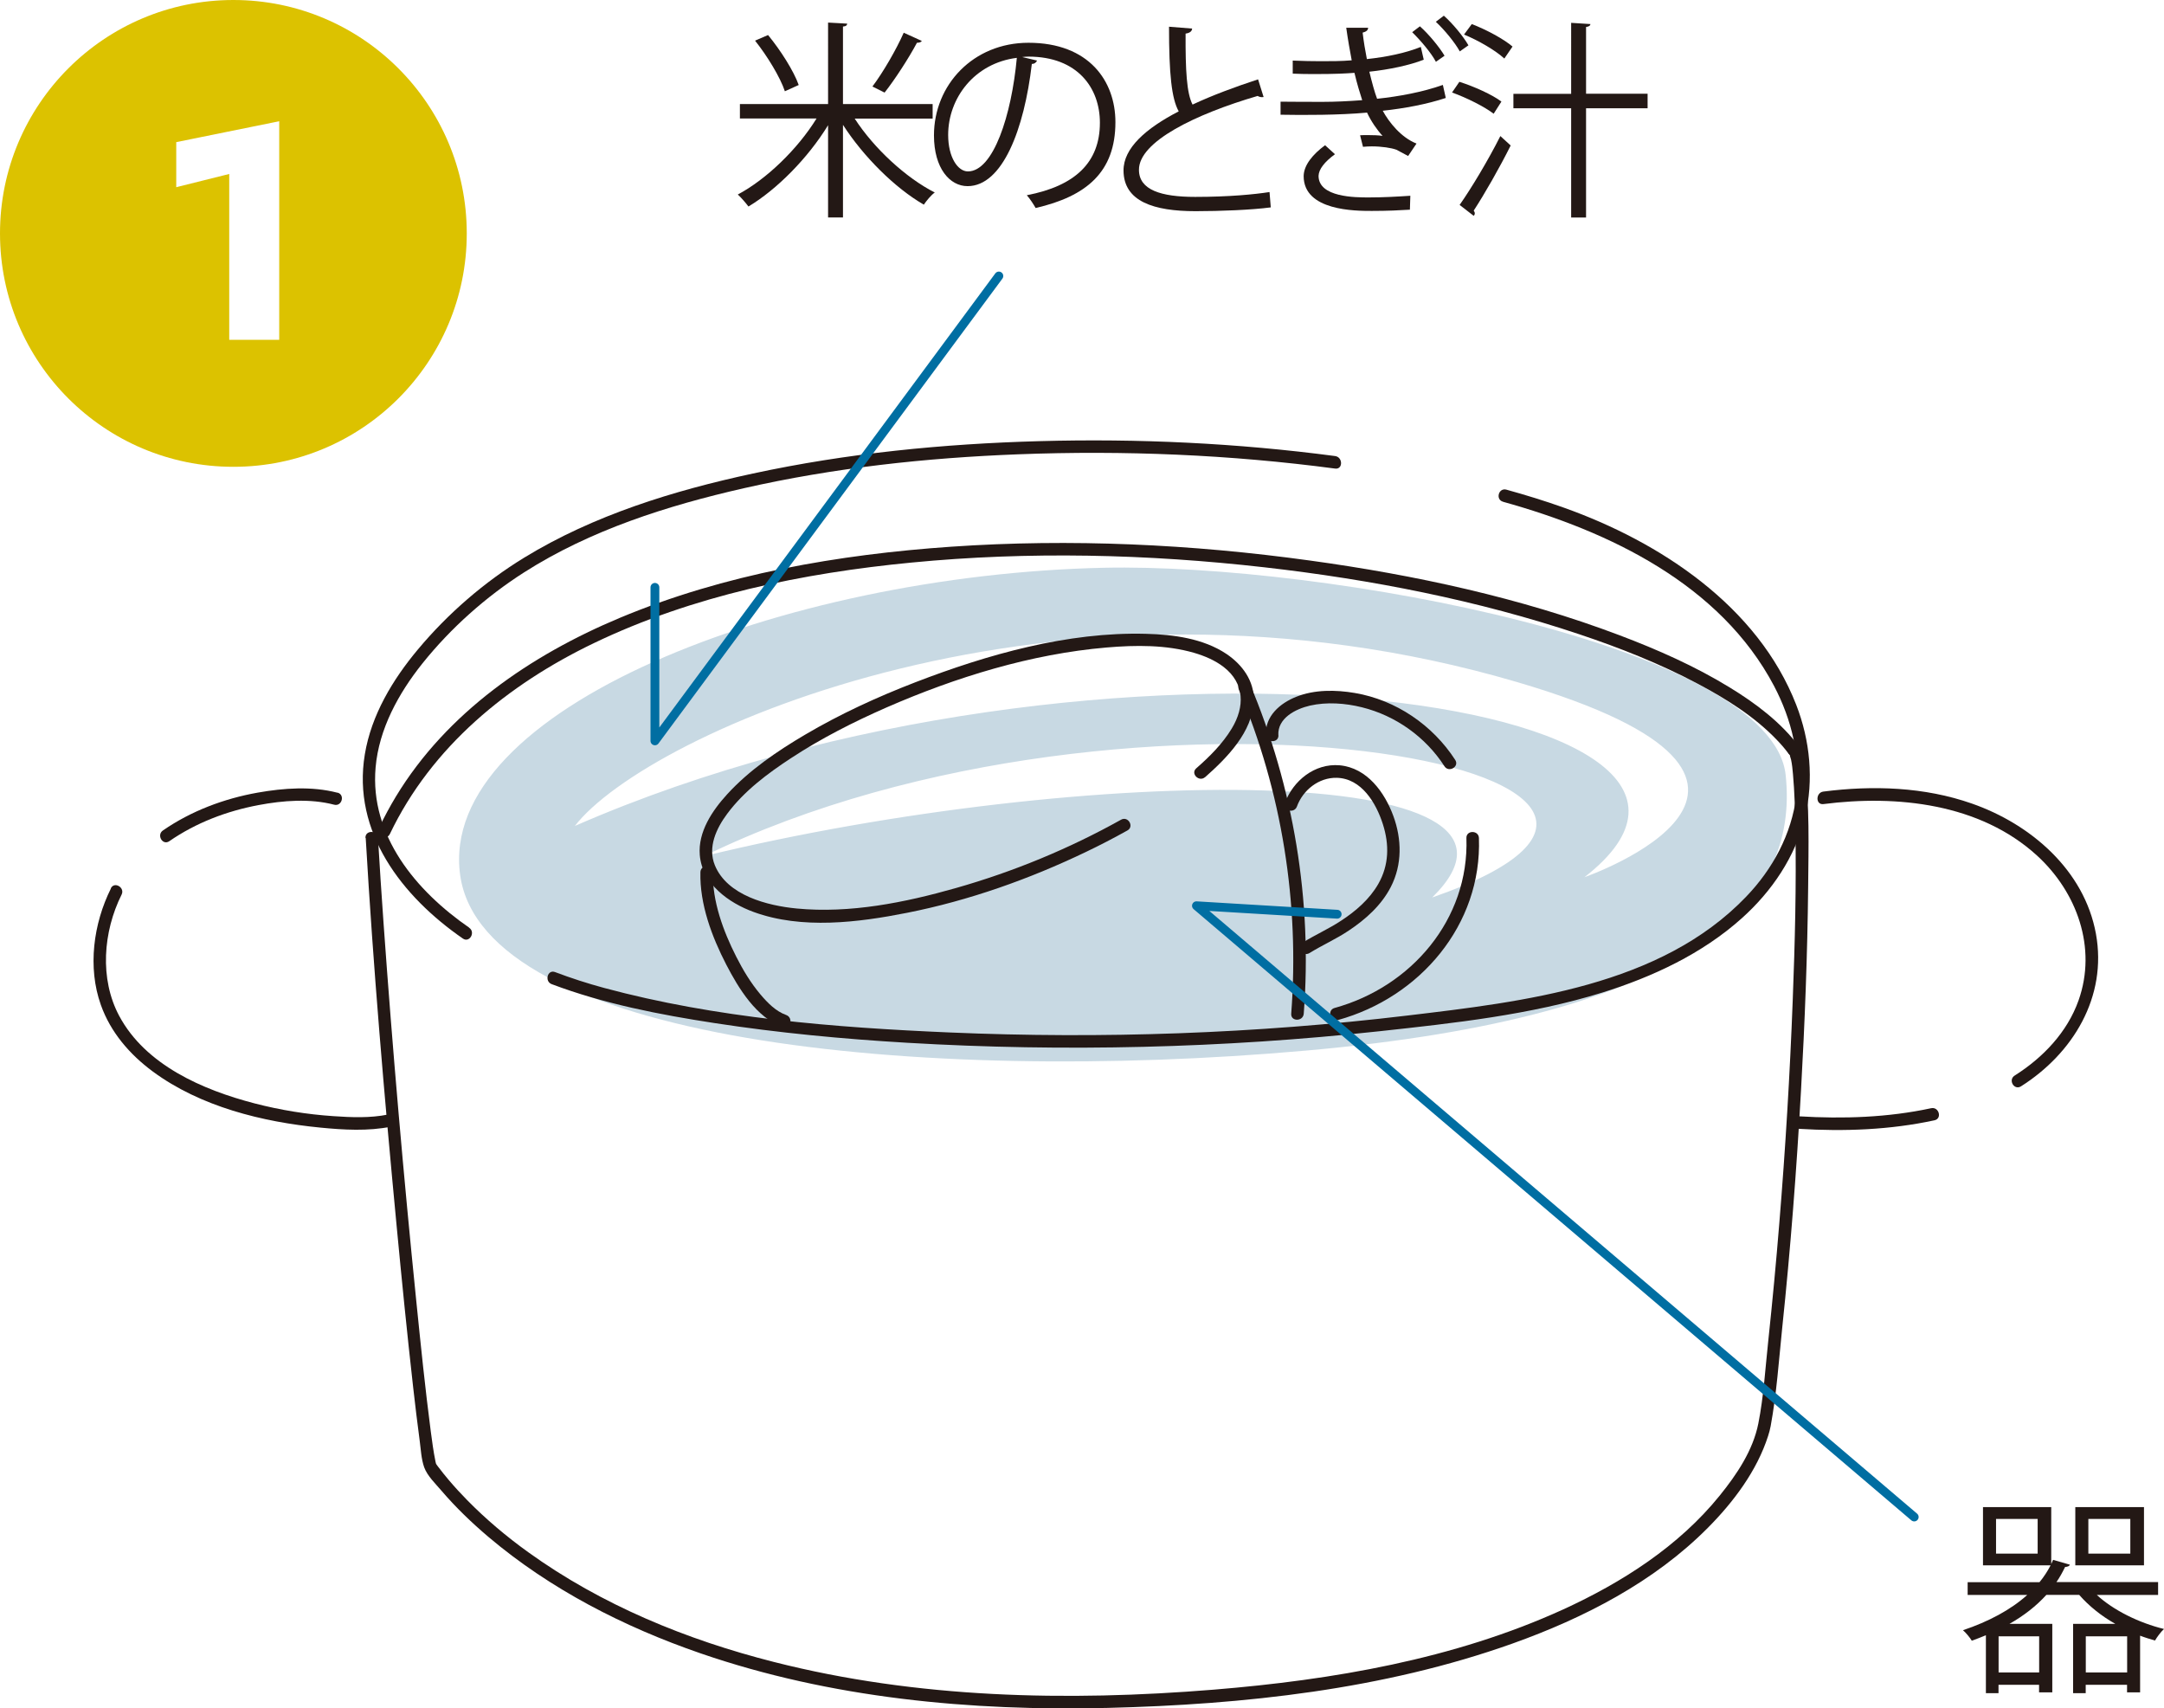
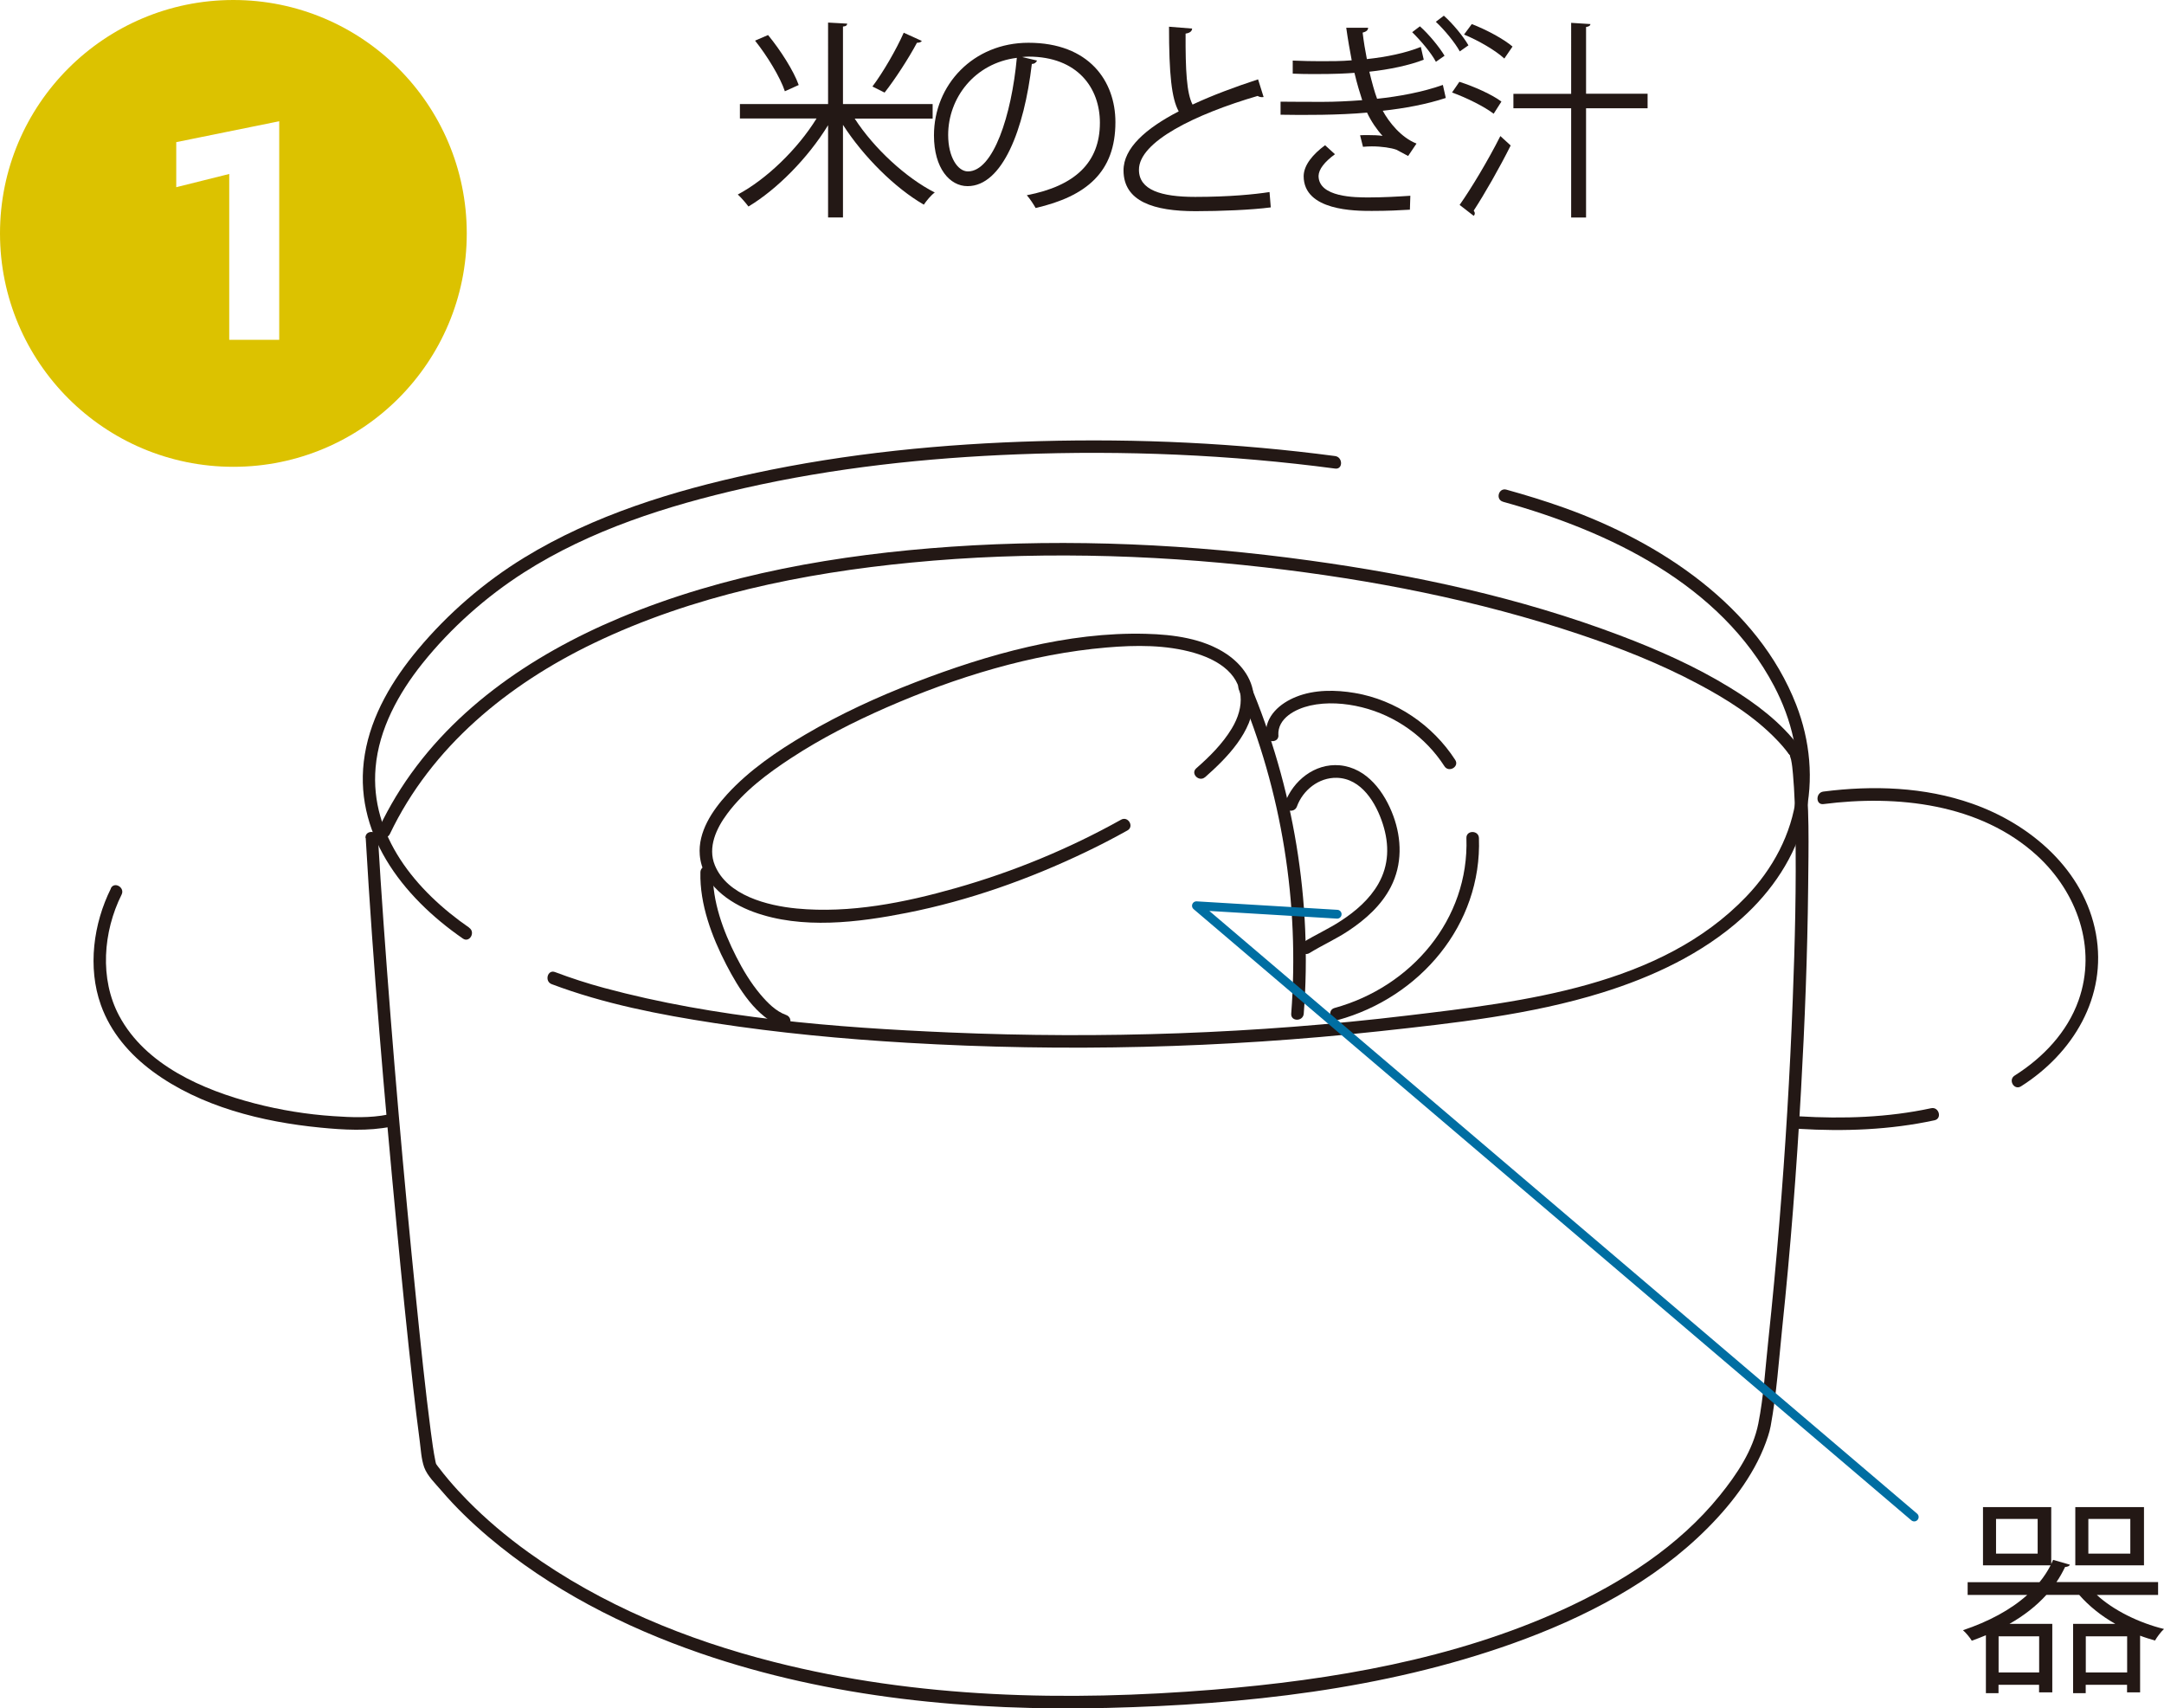
<svg xmlns="http://www.w3.org/2000/svg" viewBox="0 0 245.44 193.74">
  <defs>
    <style>.cls-1{fill:none;stroke:#006ea2;stroke-linecap:round;stroke-linejoin:round;}.cls-2{fill:#c8d9e3;}.cls-2,.cls-3{mix-blend-mode:multiply;}.cls-2,.cls-3,.cls-4{stroke-width:0px;}.cls-3{fill:#dcc200;}.cls-5{isolation:isolate;}.cls-4{fill:#231815;}</style>
  </defs>
  <g class="cls-5">
    <g id="_レイヤー_2">
      <g id="_ポップアップ">
        <path class="cls-4" d="m105.78,13.45h-8.84c2.17,3.36,5.81,6.72,9.08,8.38-.43.31-.95.95-1.24,1.38-3.26-1.88-6.84-5.43-9.17-9.05v10.5h-1.69v-10.46c-2.29,3.74-5.81,7.29-9.03,9.22-.31-.41-.83-1.02-1.21-1.36,3.24-1.72,6.79-5.15,8.93-8.62h-8.69v-1.64h10V2.56l2.17.12c-.02.19-.14.31-.48.33v8.79h10.17v1.64Zm-18.67-9.48c1.43,1.74,2.91,4.07,3.48,5.67l-1.57.71c-.52-1.57-1.98-3.98-3.38-5.74l1.48-.64Zm17.44.67c-.07.14-.29.21-.55.21-.91,1.71-2.48,4.14-3.67,5.65-.02,0-1.36-.69-1.38-.69,1.21-1.6,2.72-4.22,3.55-6.1l2.05.93Z" />
        <path class="cls-4" d="m117.62,6.87c-.09.21-.29.38-.59.38-.86,7.41-3.33,13.86-7.29,13.86-2,0-3.81-2-3.81-5.76,0-5.72,4.45-10.5,10.72-10.5,6.88,0,9.86,4.36,9.86,9,0,5.67-3.29,8.41-9.05,9.74-.21-.38-.62-1.02-1-1.45,5.48-1.05,8.29-3.72,8.29-8.22,0-3.93-2.52-7.5-8.1-7.5-.24,0-.5.02-.71.05l1.69.4Zm-2.29-.31c-4.81.6-7.79,4.57-7.79,8.74,0,2.55,1.1,4.14,2.24,4.14,2.88,0,4.95-6.36,5.55-12.89Z" />
        <path class="cls-4" d="m143.33,11s-.12.02-.19.02c-.17,0-.36-.05-.5-.14-7.07,2.07-13.48,5.19-13.46,8.38,0,2.29,2.52,3.07,6.38,3.07s6.76-.29,8.43-.55l.14,1.74c-2.19.29-5.74.43-8.53.43-4.72,0-8.15-1.09-8.17-4.6-.02-2.55,2.53-4.79,6.26-6.72-.81-1.45-1.1-4.22-1.1-9.6l2.62.21c-.02.31-.26.5-.74.57-.02,4.17.12,6.76.79,8.05,2.24-1.05,4.81-2,7.43-2.86l.62,1.98Z" />
        <path class="cls-4" d="m163.98,11.11c-2.14.71-4.72,1.19-7.15,1.45.71,1.31,2.1,3.05,3.83,3.72l-.95,1.41-1.33-.71c-.57-.21-1.67-.38-2.79-.38-.33,0-.67.02-1,.05l-.33-1.31c.26-.02.57-.02.86-.02.62,0,1.24.02,1.69.09-.64-.69-1.31-1.67-1.76-2.64-3.1.29-7.24.29-9.81.24v-1.48c1.48.02,3.5.02,4.88.02,1.24,0,2.79-.07,4.38-.19-.24-.74-.57-1.79-.88-3.1-.95.07-2.02.14-4.69.14-.83,0-1.67-.02-2.31-.05v-1.48c1.14.05,2.26.07,3.19.07,1.17,0,2.33,0,3.5-.1-.21-1.1-.43-2.33-.62-3.69h2.48c0,.29-.24.45-.62.55.12,1.02.29,2.05.48,3,2.24-.24,4.41-.69,6.12-1.38l.33,1.45c-1.64.64-3.93,1.12-6.17,1.36.31,1.26.59,2.31.88,3.07,2.48-.26,5.17-.76,7.46-1.57l.33,1.48Zm-4.07,12.67c-1.14.07-2.48.14-4.33.14s-7.72,0-7.72-3.95c.02-1.26,1.05-2.48,2.43-3.5l1.12,1.02c-1.17.86-1.83,1.69-1.86,2.45,0,2.45,4.19,2.45,5.69,2.45,1.6,0,3.26-.09,4.72-.19l-.05,1.57Zm1.14-20.79c1,.88,2.21,2.36,2.79,3.33l-.98.69c-.52-1-1.74-2.43-2.69-3.36l.88-.67Zm2.71-1.21c1,.88,2.22,2.36,2.79,3.36l-.98.69c-.55-1-1.74-2.45-2.72-3.36l.91-.69Z" />
        <path class="cls-4" d="m165.53,9.28c1.64.52,3.72,1.45,4.76,2.24l-.88,1.38c-1.02-.79-3.05-1.81-4.72-2.41l.83-1.21Zm.02,13.96c1.31-1.86,3.24-5.07,4.62-7.81l1.17,1.07c-1.26,2.53-2.98,5.53-4.19,7.38.07.12.12.21.12.31,0,.12-.05.21-.12.29l-1.6-1.24Zm5.07-16.6c-.98-.91-2.93-2.05-4.57-2.72l.88-1.19c1.62.62,3.62,1.69,4.62,2.55l-.93,1.36Zm16.25,4v1.64h-6.98v12.39h-1.69v-12.39h-6.55v-1.64h6.55V2.59l2.19.14c-.02.17-.17.29-.5.33v7.57h6.98Z" />
        <path class="cls-4" d="m244.78,180.88h-6.96c1.88,1.74,4.79,3.17,7.62,3.86-.36.33-.79.91-1.02,1.31-.57-.17-1.12-.33-1.69-.55v6.43h-1.48v-.86h-4.69v.95h-1.43v-7.86h4.79c-1.6-.9-3.02-2.05-4.1-3.29h-3.72c-1.14,1.26-2.55,2.36-4.19,3.29h4.86v7.77h-1.5v-.86h-4.6v.95h-1.43v-6.57c-.52.21-1.05.43-1.6.62-.19-.33-.69-.93-1-1.19,2.91-.98,5.41-2.31,7.29-4h-6.76v-1.45h8.15c.5-.6.91-1.24,1.26-1.91h-7.67v-6.6h7.74v6.46l.21-.48,1.91.55c-.05.14-.24.24-.55.26-.29.59-.6,1.17-.98,1.71h11.53v1.45Zm-13.67-4.69v-3.93h-4.72v3.93h4.72Zm.17,13.48v-4.1h-4.6v4.1h4.6Zm11.89-18.75v6.6h-7.79v-6.6h7.79Zm-6.6,18.75h4.69v-4.1h-4.69v4.1Zm5.05-13.48v-3.93h-4.76v3.93h4.76Z" />
-         <path class="cls-2" d="m202.53,87.9c-1.56-14.66-52.37-24.06-77.38-23.51-36.23.8-75.56,16.04-72.96,34.85,2.61,18.81,52.11,23.79,95.88,19.91,43.77-3.87,56.02-16.59,54.46-31.25Zm-40.09,13.88c15.97-15.65-39.52-15.16-82.61-4.68,48.59-23.73,123.61-9.58,82.61,4.68Zm17.27-2.3c26-20.19-55-31.81-114.51-5.81,8.1-10.51,54.69-31.64,106.86-16.32,38.62,11.34,7.65,22.13,7.65,22.13Z" />
        <path class="cls-4" d="m53.21,105.2c-6.01-4.15-11.28-10.43-10.61-18.16.38-4.38,2.61-8.42,5.31-11.8,3.21-4.01,7.2-7.56,11.52-10.32,7.53-4.81,16.27-7.58,24.93-9.55,10.22-2.32,20.69-3.45,31.15-3.85,11.98-.46,24.03.04,35.92,1.62.9.12.89-1.3,0-1.42-11.11-1.47-22.35-2-33.55-1.69-10.89.3-21.82,1.37-32.48,3.67-8.98,1.93-18.07,4.72-25.96,9.55-4.51,2.76-8.65,6.34-12.04,10.4-2.86,3.42-5.28,7.43-6.02,11.89-1.47,8.83,4.23,16.14,11.12,20.9.75.52,1.46-.71.72-1.22h0Z" />
        <path class="cls-4" d="m170.49,56.91c12.02,3.34,24.64,9.35,30.73,20.9,2,3.8,3.04,8.13,2.52,12.43-.53,4.35-2.68,8.32-5.69,11.45-9.71,10.14-25.26,11.91-38.42,13.48-17.21,2.06-34.62,2.66-51.93,1.92-13.08-.56-26.49-1.63-39.18-5.05-1.89-.51-3.74-1.11-5.57-1.8-.85-.32-1.22,1.05-.38,1.37,5.94,2.24,12.24,3.46,18.5,4.42,7.23,1.11,14.53,1.8,21.84,2.23,17.83,1.05,35.8.61,53.56-1.31,8.44-.92,17.11-1.85,25.25-4.38,5.72-1.78,11.33-4.4,15.82-8.42,3.41-3.05,6.1-6.99,7.18-11.48,1.02-4.23.58-8.69-.99-12.73-4.36-11.21-15.45-18.48-26.34-22.36-2.15-.77-4.34-1.44-6.54-2.05-.88-.24-1.26,1.12-.38,1.37h0Z" />
        <path class="cls-4" d="m41.48,95.05c.85,14.66,2.11,29.3,3.5,43.92.58,6.12,1.19,12.24,1.88,18.36.23,2.02.47,4.04.74,6.05.13.97.18,2.09.51,3.02.35.98,1.31,1.89,1.97,2.67,1.62,1.89,3.42,3.62,5.32,5.23,7.03,5.95,15.38,10.21,24.05,13.2,14.77,5.09,30.64,6.57,46.18,6.19,15.45-.38,31.28-2.08,45.92-7.3,8.09-2.89,16.05-6.97,22.16-13.13,2.9-2.92,5.56-6.45,6.83-10.42.12-.37.22-.74.29-1.12.67-3.66.93-7.45,1.31-11.15.94-8.95,1.63-17.93,2.13-26.91.43-7.68.73-15.37.81-23.07.04-4.56.18-9.23-.4-13.76-.09-.73-.13-1.92-.85-2.36-.78-.48-1.49.75-.72,1.22-.19-.12-.11-.13-.11-.08.01.17.1.36.14.53.12.55.17,1.12.22,1.68.18,2.01.23,4.04.27,6.06.12,6.52-.05,13.04-.3,19.55-.32,8.43-.83,16.85-1.52,25.26-.36,4.45-.78,8.89-1.25,13.32-.34,3.12-.52,6.35-1.13,9.42s-2.45,5.79-4.39,8.19c-4.65,5.75-11.08,9.85-17.74,12.9-12.38,5.65-26.18,8-39.65,9.1-16.62,1.35-33.64.99-49.87-3.14-9.9-2.51-19.55-6.46-27.87-12.45-2.46-1.77-4.79-3.73-6.92-5.9-.72-.73-1.41-1.48-2.07-2.26-.44-.52-.82-.99-1.11-1.38-.1-.13-.21-.26-.3-.4-.06-.1-.09-.13-.02.01-.05-.11-.07-.24-.1-.36-.23-1.12-.38-2.26-.53-3.39-.64-4.9-1.14-9.82-1.64-14.74-1.45-14.29-2.7-28.6-3.72-42.93-.23-3.22-.44-6.43-.63-9.65-.05-.91-1.47-.91-1.42,0h0Z" />
        <path class="cls-4" d="m204.1,84.73c-2.09-2.81-4.96-4.96-7.92-6.77-3.93-2.41-8.19-4.29-12.5-5.92-11.27-4.26-23.19-6.83-35.1-8.47-13.45-1.86-27.12-2.5-40.68-1.57-12.78.88-25.72,3.1-37.6,8.07-10.13,4.24-19.62,10.73-25.4,20.27-.69,1.14-1.32,2.32-1.9,3.52-.39.82.83,1.54,1.22.72,4.73-9.9,13.39-16.96,23.13-21.64,11.21-5.39,23.71-7.95,36.03-9.14,13.31-1.29,26.77-.97,40.05.54,12.09,1.38,24.17,3.73,35.72,7.6,4.6,1.54,9.13,3.33,13.42,5.61,3.2,1.7,6.38,3.68,8.91,6.31.49.5.95,1.03,1.37,1.6.54.72,1.77.02,1.22-.72h0Z" />
        <path class="cls-4" d="m136.67,88.15c2.47-2.18,5.41-5.14,5.53-8.67.08-2.25-1.31-4.12-3.1-5.32-2.63-1.76-6.03-2.2-9.12-2.28-8.89-.24-17.98,2.34-26.2,5.51-4.3,1.66-8.5,3.59-12.47,5.93-3.17,1.87-6.33,4.02-8.83,6.75-1.69,1.85-3.33,4.27-3.11,6.9.27,3.27,3.28,5.43,6.12,6.46,5.45,1.99,11.84,1.19,17.39.09,7.02-1.39,13.86-3.82,20.3-6.91,1.59-.76,3.15-1.57,4.69-2.43.8-.44.08-1.67-.72-1.22-5.91,3.3-12.22,5.9-18.73,7.75-5.8,1.65-12.01,2.9-18.07,2.32-3.3-.32-7.86-1.47-9.27-4.9-.84-2.04.17-4.19,1.39-5.83,1.91-2.58,4.6-4.59,7.26-6.33,3.42-2.24,7.08-4.1,10.82-5.74,7.86-3.43,16.39-6.07,24.96-6.8,3.29-.28,6.74-.32,9.94.61,1.19.35,2.37.85,3.35,1.61,2.38,1.85,2.39,4.51.91,6.96-1.05,1.74-2.51,3.19-4.03,4.52-.69.6.32,1.6,1,1h0Z" />
        <path class="cls-4" d="m140.5,78.19c4.89,11.58,6.91,24.24,5.95,36.77-.07.91,1.35.91,1.42,0,.99-12.8-1.15-25.67-6.14-37.48-.35-.84-1.57-.12-1.22.72h0Z" />
        <path class="cls-4" d="m79.44,98.92c-.09,3.62,1.3,7.32,2.94,10.49,1.39,2.68,3.4,6,6.41,7.07.86.3,1.23-1.06.38-1.37-1.18-.42-2.12-1.39-2.91-2.32-1.1-1.3-1.99-2.78-2.76-4.3-1.47-2.9-2.72-6.27-2.64-9.57.02-.91-1.4-.91-1.42,0h0Z" />
        <path class="cls-4" d="m166.32,95.04c.32,9.23-6.26,16.88-14.95,19.27-.88.24-.51,1.61.38,1.37,9.28-2.56,16.34-10.79,15.99-20.64-.03-.91-1.45-.91-1.42,0h0Z" />
        <path class="cls-4" d="m144.99,83.38c-.1-1.94,1.95-2.98,3.59-3.36,1.9-.43,3.99-.28,5.88.19,3.84.95,7.23,3.37,9.37,6.69.49.76,1.72.05,1.22-.72-2.55-3.95-6.73-6.8-11.38-7.59-2.17-.37-4.58-.4-6.65.43-1.84.73-3.56,2.2-3.44,4.35.05.91,1.47.91,1.42,0h0Z" />
        <path class="cls-4" d="m147.09,91.48c.68-1.88,2.49-3.32,4.53-3.27,2.81.07,4.46,2.87,5.22,5.24s.69,4.67-.5,6.77c-1,1.76-2.57,3.11-4.24,4.2-1.38.91-2.89,1.58-4.29,2.44-.77.48-.06,1.71.72,1.22,1.44-.89,3-1.58,4.41-2.52,1.93-1.28,3.74-2.89,4.81-4.98,1.3-2.53,1.25-5.41.28-8.05s-2.96-5.46-6.1-5.74c-2.81-.24-5.27,1.74-6.2,4.29-.31.86,1.06,1.23,1.37.38h0Z" />
        <path class="cls-4" d="m12.58,100.76c-1.99,3.99-2.66,8.95-1.14,13.21,1.1,3.1,3.27,5.61,5.88,7.54,5.4,3.99,12.43,5.73,19.02,6.37,2.63.26,5.42.42,8.03-.11.89-.18.52-1.55-.38-1.37-2.01.41-4.15.32-6.18.18-3.02-.2-6.02-.69-8.95-1.45-5.84-1.52-12.35-4.33-15.34-9.92-2.25-4.21-1.82-9.56.27-13.75.41-.81-.82-1.53-1.22-.72h0Z" />
-         <path class="cls-4" d="m38.27,89.9c-2.92-.76-6.1-.53-9.04-.01-3.82.68-7.55,2.08-10.75,4.29-.75.51-.04,1.74.72,1.22,3.04-2.1,6.52-3.42,10.14-4.1,2.76-.52,5.81-.76,8.56-.04.88.23,1.26-1.14.38-1.37h0Z" />
        <path class="cls-4" d="m219.03,125.68c-4.92,1.06-9.97,1.22-14.98.92-.91-.06-.91,1.36,0,1.42,5.13.31,10.32.12,15.36-.97.89-.19.51-1.56-.38-1.37h0Z" />
        <path class="cls-4" d="m206.81,91.19c8.34-1.07,17.75-.07,24.22,5.83,4.54,4.15,6.83,10.47,4.72,16.43-1.29,3.63-4.04,6.5-7.25,8.53-.77.49-.06,1.71.72,1.22,5.92-3.75,9.8-10.17,8.5-17.3-1.32-7.23-7.4-12.44-14.07-14.77-5.38-1.89-11.23-2.08-16.84-1.36-.89.11-.9,1.53,0,1.42h0Z" />
        <path class="cls-3" d="m26.47,0C11.85,0,0,11.85,0,26.47s11.85,26.47,26.47,26.47,26.47-11.85,26.47-26.47S41.08,0,26.47,0Zm5.2,38.54h-5.67v-18.81l-6.01,1.5v-5.11l11.68-2.37v24.79Z" />
        <polyline class="cls-1" points="217.11 172.04 135.7 102.72 151.66 103.68" />
-         <polyline class="cls-1" points="113.29 31.3 74.28 84.02 74.28 66.61" />
      </g>
    </g>
  </g>
</svg>